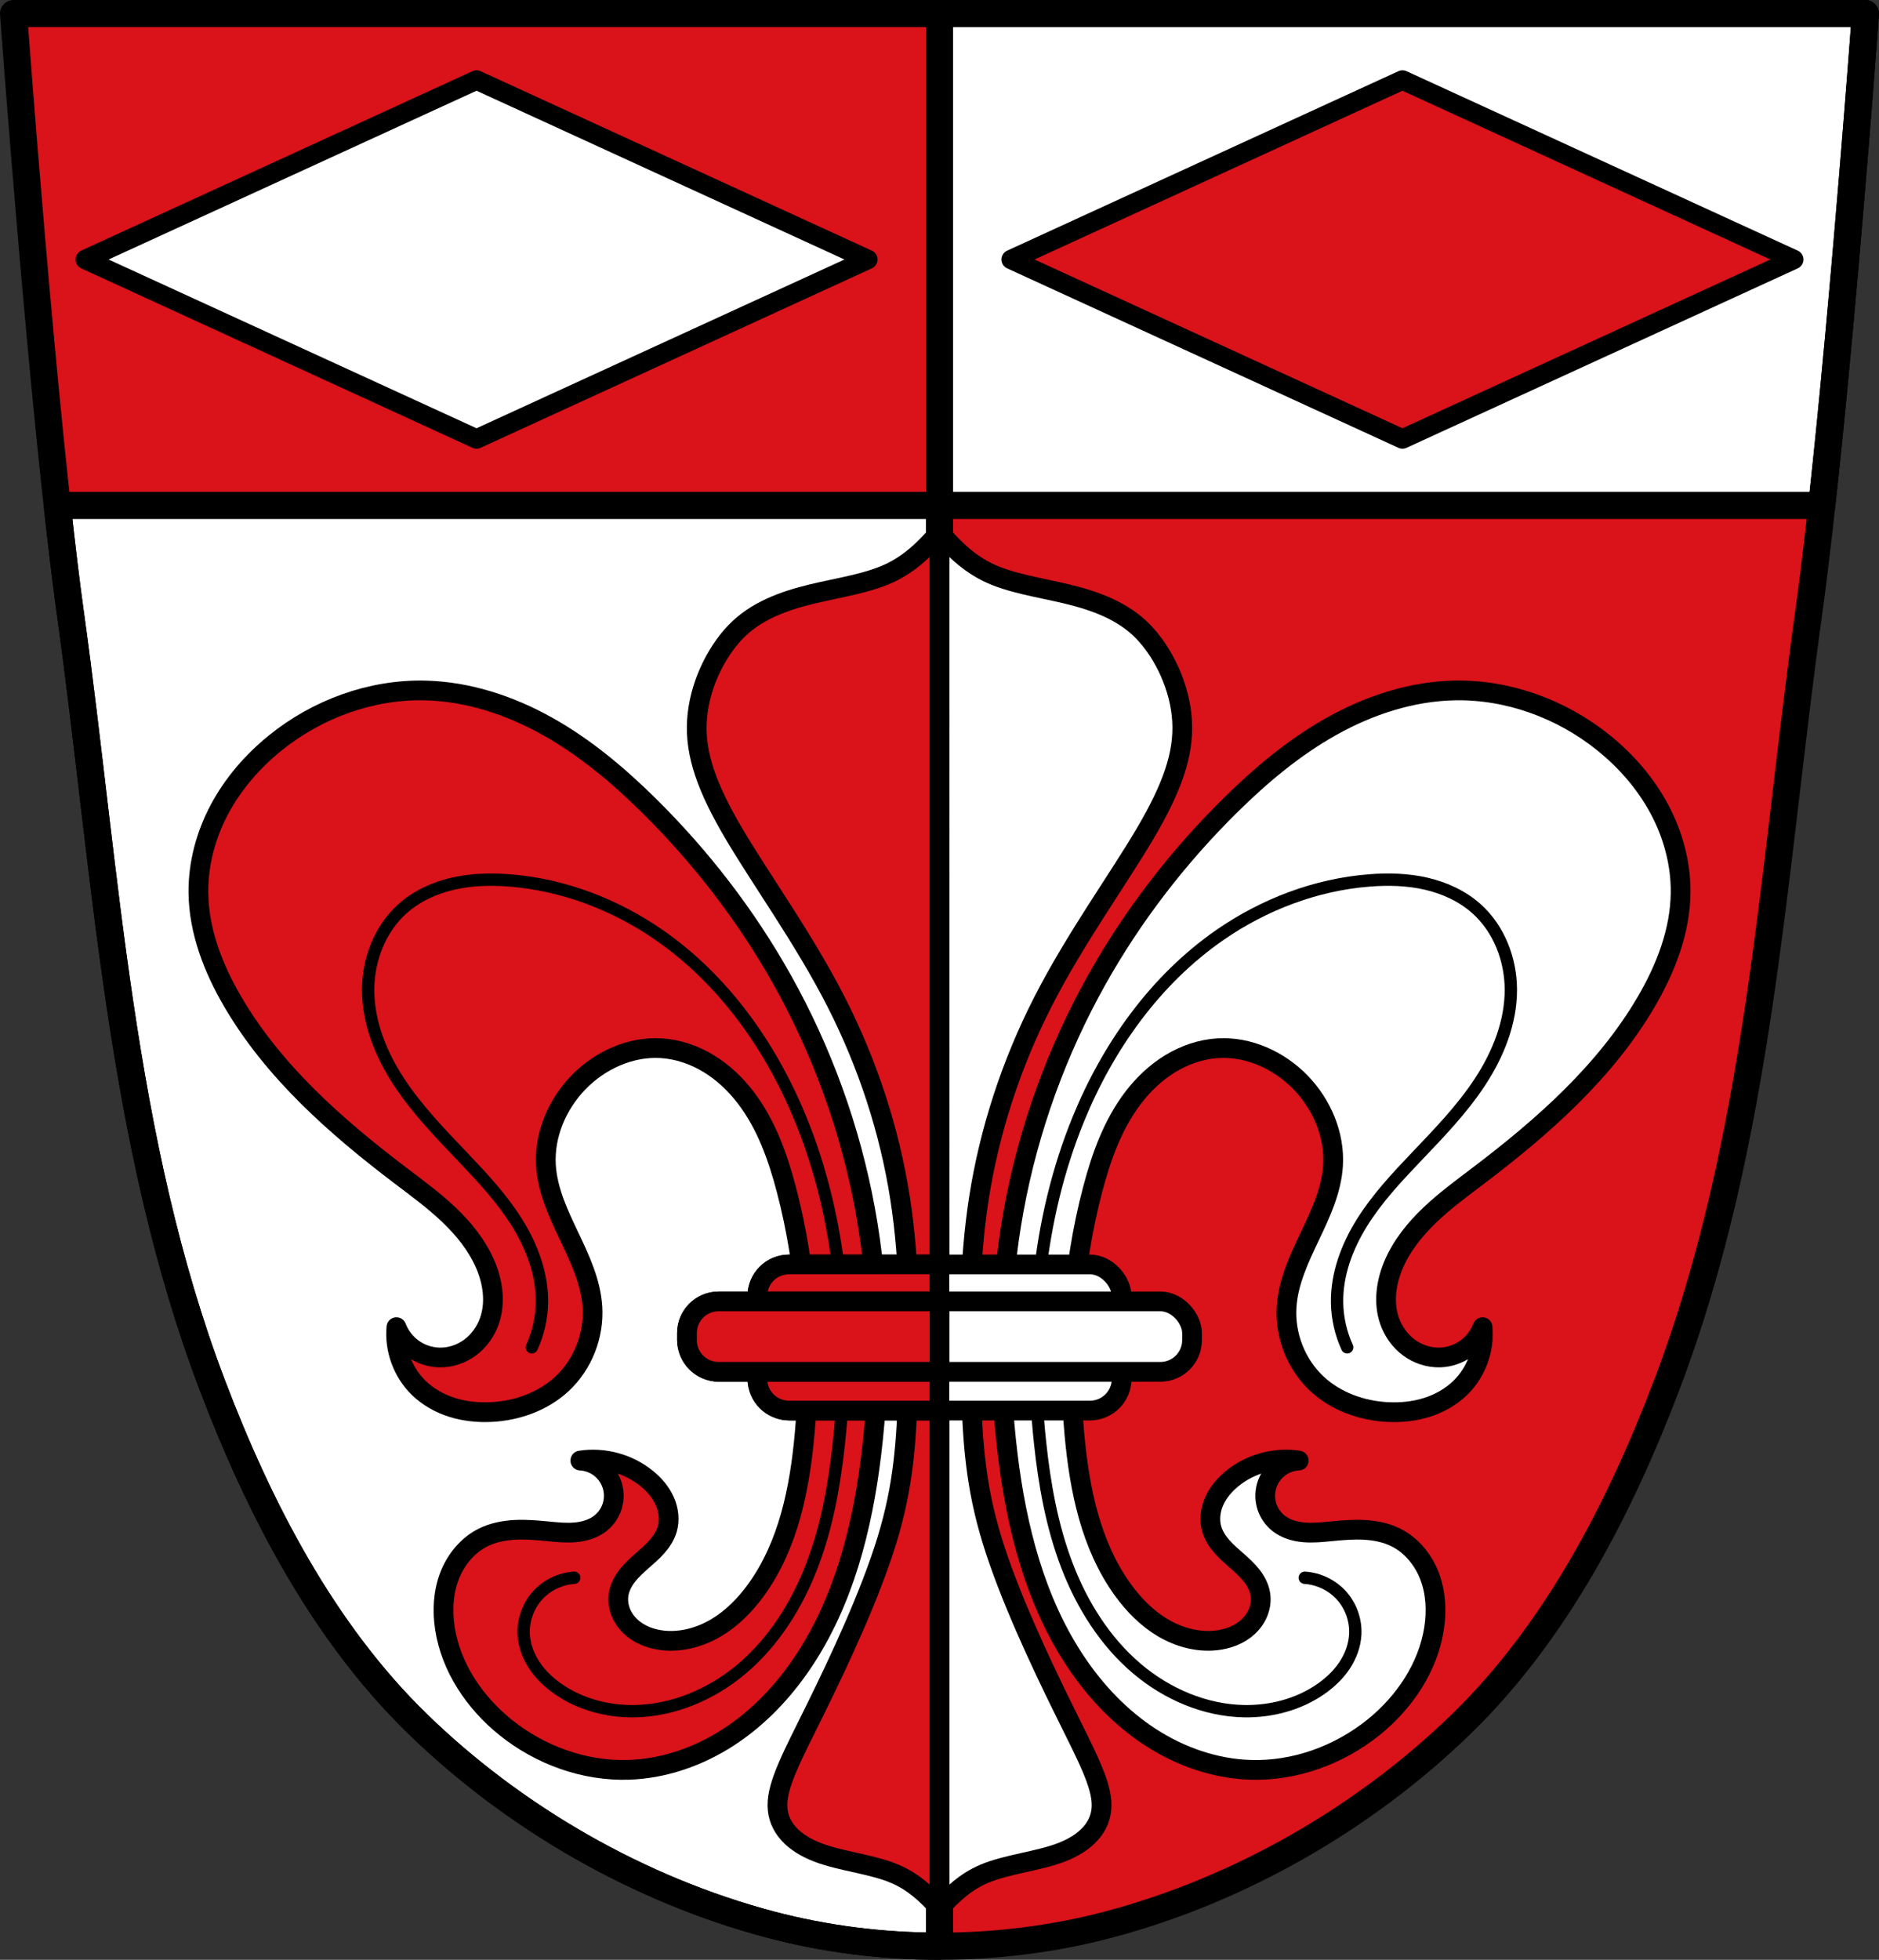
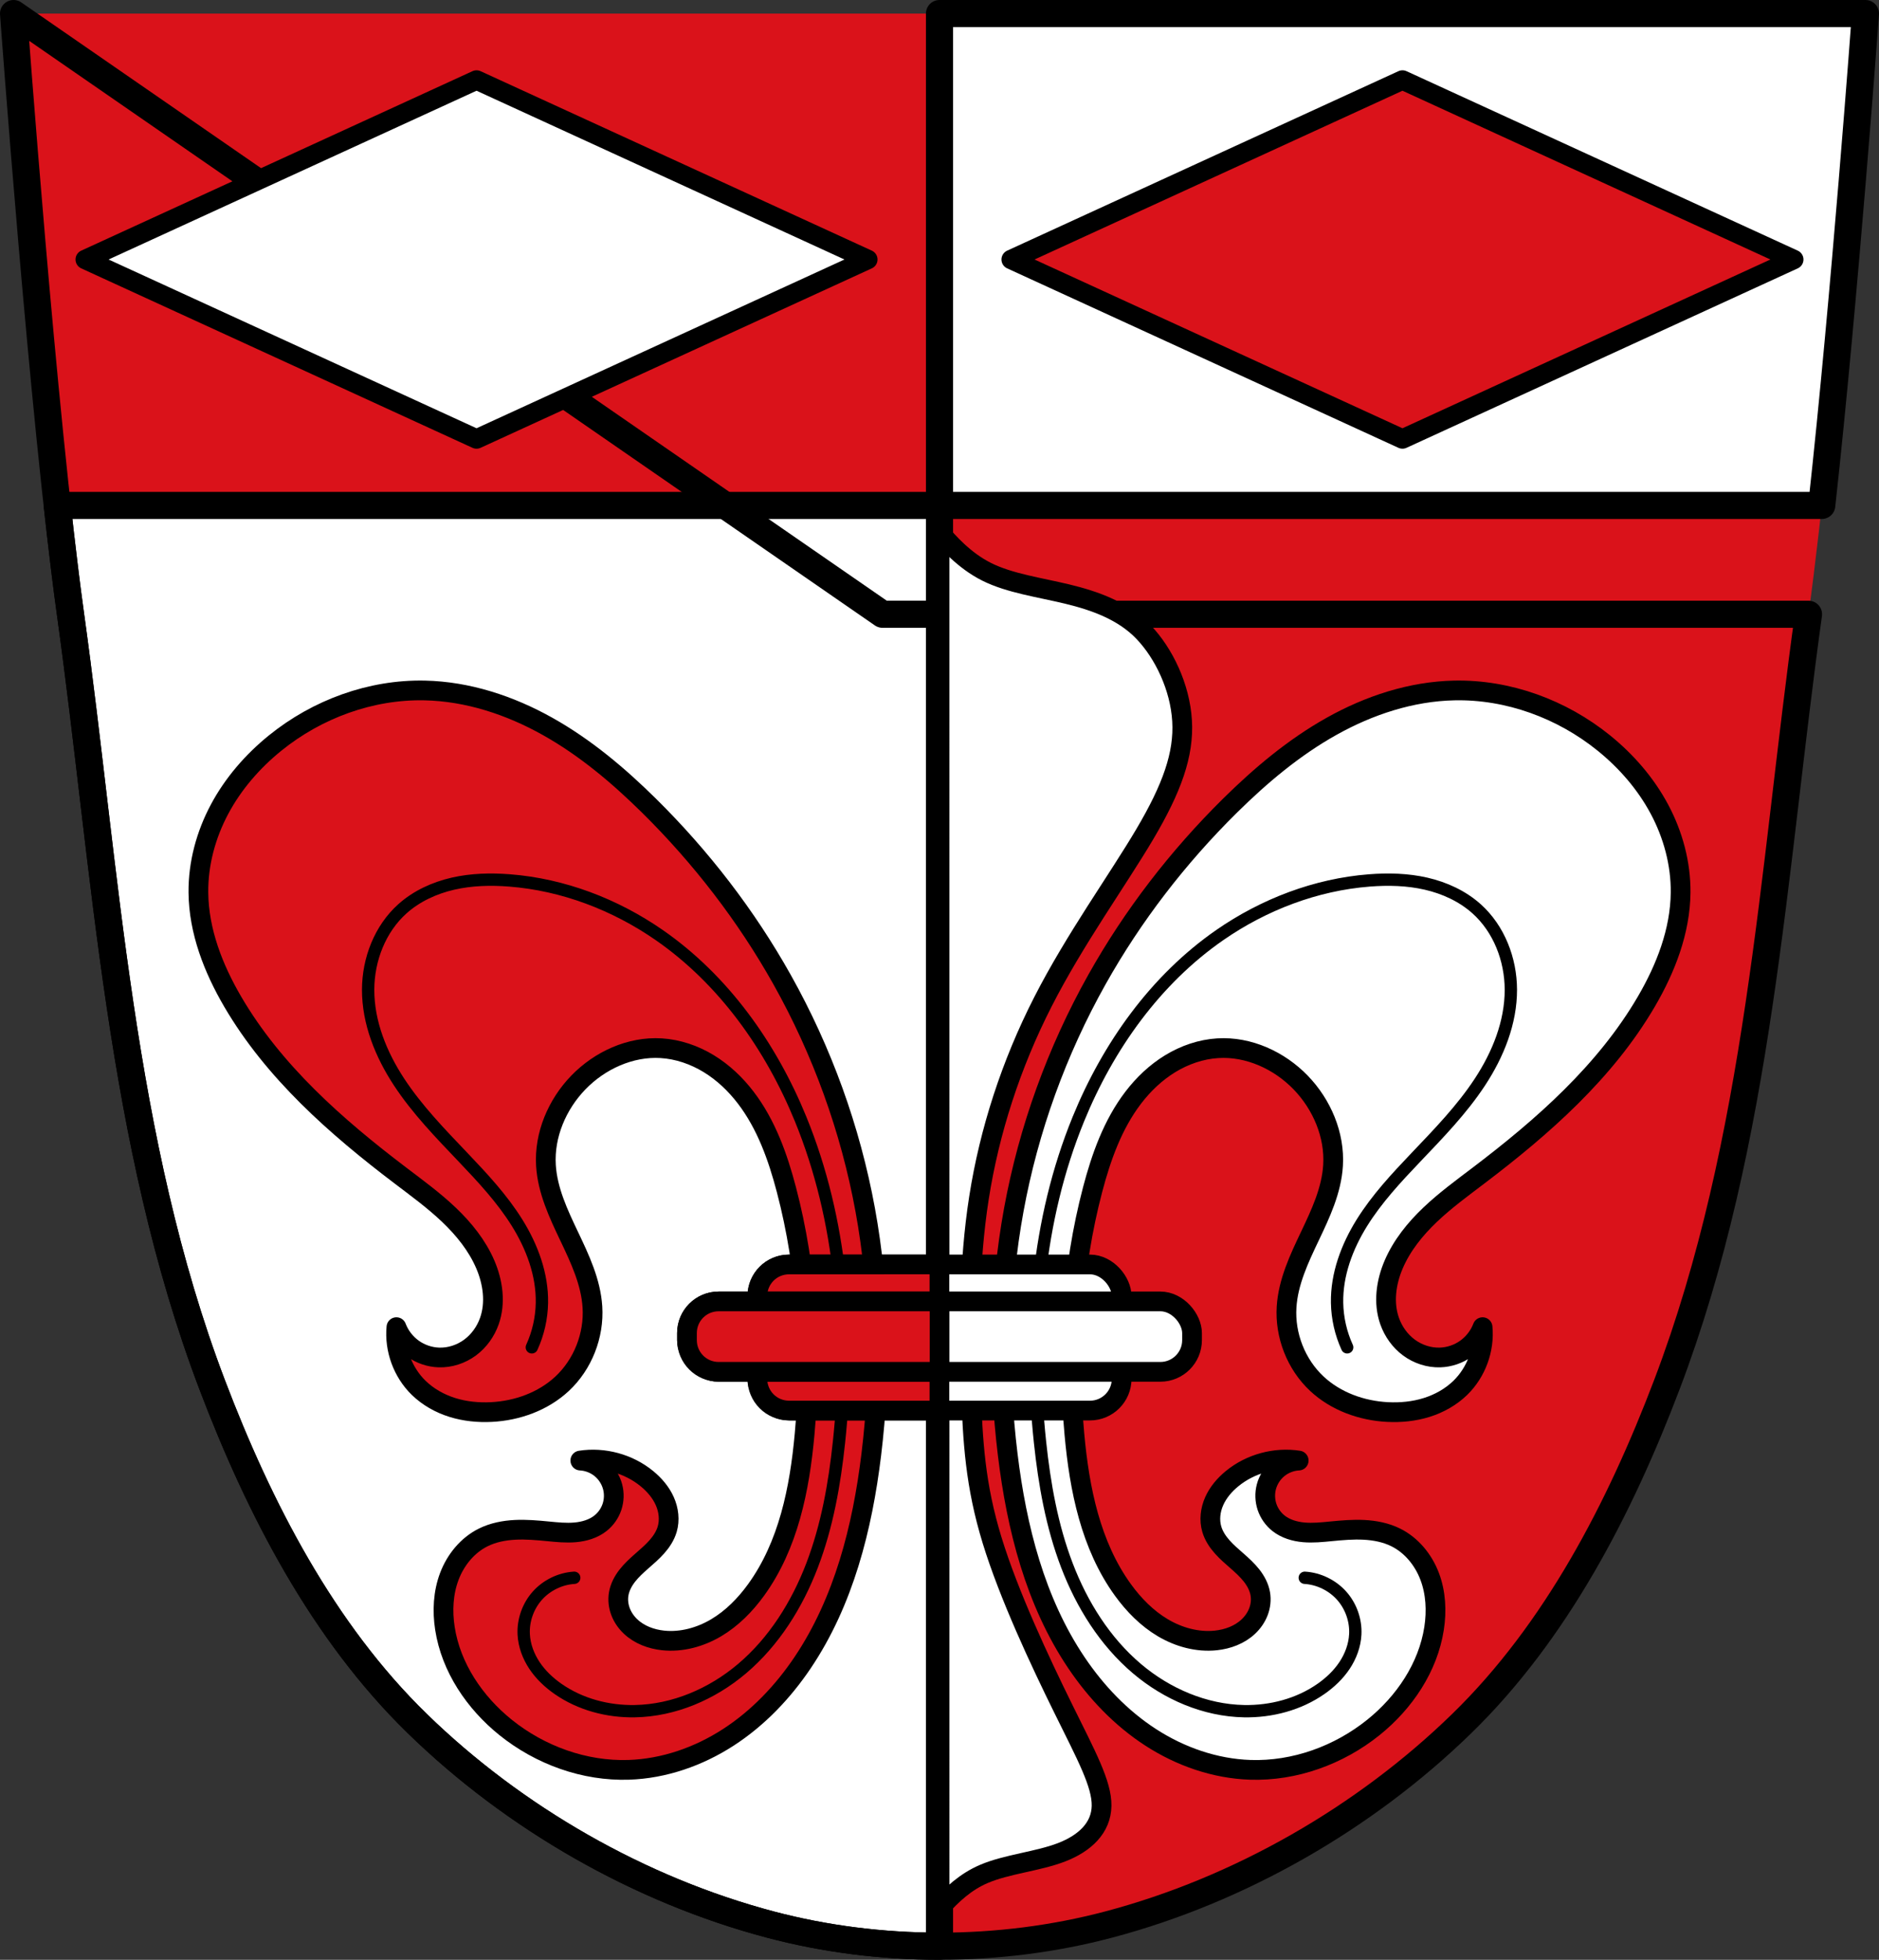
<svg xmlns="http://www.w3.org/2000/svg" xmlns:ns1="http://www.inkscape.org/namespaces/inkscape" xmlns:ns2="http://sodipodi.sourceforge.net/DTD/sodipodi-0.dtd" width="201.657mm" height="210.265mm" viewBox="0 0 201.657 210.265" version="1.1" id="svg5252" ns1:version="0.92.5 (2060ec1f9f, 2020-04-08)" ns2:docname="DEU Leitershofen (Stadtbergen) COA.svg">
  <rect x="0" y="0" width="201.657" height="210.265" fill="#333333" stroke="none" />
  <defs id="defs5246">
    <ns1:path-effect effect="spiro" id="path-effect2918-1" is_visible="true" />
    <ns1:path-effect effect="spiro" id="path-effect2914-0" is_visible="true" />
    <ns1:path-effect effect="spiro" id="path-effect2918" is_visible="true" />
    <ns1:path-effect effect="spiro" id="path-effect2914" is_visible="true" />
  </defs>
  <ns2:namedview id="base" pagecolor="#ffffff" bordercolor="#666666" borderopacity="1.0" ns1:pageopacity="0.0" ns1:pageshadow="2" ns1:zoom="0.35" ns1:cx="459.65537" ns1:cy="397.35203" ns1:document-units="mm" ns1:current-layer="layer1" showgrid="false" fit-margin-top="0" fit-margin-left="0" fit-margin-right="0" fit-margin-bottom="0" ns1:window-width="1920" ns1:window-height="1046" ns1:window-x="-11" ns1:window-y="-11" ns1:window-maximized="1" />
  <g ns1:label="Ebene 1" ns1:groupmode="layer" id="layer1" transform="translate(184.361,-43.701)">
    <g id="g5857">
      <path ns2:nodetypes="csaaaaaasccc" ns1:connector-curvature="0" id="path10563-0-6-2-9-3-0-7" d="m -182.906,45.157 c 0,0 3.139,43.08 6.112,64.45 3.861,27.759 5.249,56.477 15.204,82.667 5.037,13.249 11.872,26.486 22.032,36.37 10.414,10.131 23.842,17.833 37.888,21.548 11.69,3.092 24.586,3.092 36.276,0 14.046,-3.715 27.474,-11.417 37.888,-21.548 10.16,-9.884 16.995,-23.121 22.032,-36.37 9.956,-26.189 11.343,-54.908 15.204,-82.667 2.972,-21.369 6.112,-64.45 6.112,-64.45 h -99.373 z" style="fill:#da121a;fill-opacity:1;fill-rule:evenodd;stroke:none;stroke-width:2.91;stroke-linecap:round;stroke-linejoin:round;stroke-miterlimit:4;stroke-dasharray:none;stroke-opacity:1" />
      <path id="rect2778" d="m -178.217,97.929 c 0.47,4.259 0.948,8.261 1.423,11.676 3.861,27.759 5.249,56.477 15.204,82.667 5.037,13.249 11.872,26.486 22.032,36.37 10.414,10.131 23.842,17.833 37.888,21.548 5.845,1.546 11.991,2.319 18.138,2.319 V 97.929 Z" style="fill:#ffffff;fill-opacity:1;stroke:#000000;stroke-width:2.91;stroke-linecap:round;stroke-linejoin:round;stroke-miterlimit:4;stroke-dasharray:none;stroke-opacity:1;paint-order:fill markers stroke" ns1:connector-curvature="0" />
      <path id="rect2799" d="m -83.533,45.156 v 52.774 h 94.685 c 2.471,-22.394 4.689,-52.774 4.689,-52.774 z" style="fill:#ffffff;fill-opacity:1;stroke:#000000;stroke-width:2.91;stroke-linecap:round;stroke-linejoin:round;stroke-miterlimit:4;stroke-dasharray:none;stroke-opacity:1;paint-order:fill markers stroke" ns1:connector-curvature="0" />
-       <path ns2:nodetypes="csaaaaaasccc" ns1:connector-curvature="0" id="path10563-0-6-2-9-3-0" d="m -182.906,45.156 c 0,0 3.139,43.08 6.112,64.449 3.861,27.759 5.249,56.477 15.204,82.667 5.037,13.249 11.872,26.486 22.032,36.37 10.414,10.131 23.842,17.833 37.888,21.548 11.69,3.092 24.586,3.092 36.276,0 14.046,-3.715 27.474,-11.417 37.888,-21.548 10.16,-9.884 16.995,-23.121 22.032,-36.37 9.956,-26.189 11.343,-54.908 15.204,-82.667 C 12.701,88.236 15.84,45.156 15.84,45.156 h -99.373 z" style="fill:none;fill-rule:evenodd;stroke:#000000;stroke-width:2.91;stroke-linecap:round;stroke-linejoin:round;stroke-miterlimit:4;stroke-dasharray:none;stroke-opacity:1" />
+       <path ns2:nodetypes="csaaaaaasccc" ns1:connector-curvature="0" id="path10563-0-6-2-9-3-0" d="m -182.906,45.156 c 0,0 3.139,43.08 6.112,64.449 3.861,27.759 5.249,56.477 15.204,82.667 5.037,13.249 11.872,26.486 22.032,36.37 10.414,10.131 23.842,17.833 37.888,21.548 11.69,3.092 24.586,3.092 36.276,0 14.046,-3.715 27.474,-11.417 37.888,-21.548 10.16,-9.884 16.995,-23.121 22.032,-36.37 9.956,-26.189 11.343,-54.908 15.204,-82.667 h -99.373 z" style="fill:none;fill-rule:evenodd;stroke:#000000;stroke-width:2.91;stroke-linecap:round;stroke-linejoin:round;stroke-miterlimit:4;stroke-dasharray:none;stroke-opacity:1" />
      <path ns1:connector-curvature="0" id="path2817-4" d="M -33.846,90.798 8.146,71.543 -33.846,52.287 -75.838,71.543 Z" style="fill:#da121a;fill-opacity:1;stroke:#000000;stroke-width:2.088;stroke-linecap:round;stroke-linejoin:round;stroke-miterlimit:4;stroke-dasharray:none;stroke-opacity:1" />
      <path ns1:connector-curvature="0" id="path2817-4-8" d="M -133.219,90.798 -91.228,71.543 -133.219,52.287 -175.211,71.543 Z" style="fill:#ffffff;stroke:#000000;stroke-width:2.088;stroke-linecap:round;stroke-linejoin:round;stroke-miterlimit:4;stroke-dasharray:none;stroke-opacity:1" />
      <path transform="translate(40.448,-25.893)" style="fill:#da121a;fill-opacity:1;stroke:#000000;stroke-width:2.117;stroke-linecap:round;stroke-linejoin:round;stroke-miterlimit:4;stroke-dasharray:none;stroke-opacity:1" d="m -162.529,226.294 c 2.517,-0.394 5.188,0.334 7.156,1.952 0.797,0.655 1.488,1.459 1.908,2.402 0.42,0.942 0.554,2.031 0.26,3.02 -0.209,0.705 -0.624,1.336 -1.112,1.887 -0.488,0.551 -1.05,1.03 -1.603,1.516 -0.553,0.486 -1.101,0.983 -1.555,1.562 -0.454,0.579 -0.812,1.249 -0.935,1.975 -0.108,0.636 -0.03,1.3 0.199,1.903 0.229,0.603 0.607,1.146 1.075,1.59 0.937,0.888 2.213,1.36 3.496,1.495 1.972,0.207 3.982,-0.348 5.688,-1.359 1.706,-1.011 3.124,-2.457 4.288,-4.063 3.463,-4.78 4.67,-10.82 5.205,-16.698 0.799,-8.779 0.286,-17.714 -1.952,-26.24 -0.919,-3.501 -2.16,-6.991 -4.356,-9.868 -1.098,-1.439 -2.431,-2.709 -3.976,-3.652 -1.545,-0.942 -3.307,-1.55 -5.113,-1.66 -3.304,-0.201 -6.59,1.307 -8.891,3.687 -2.276,2.354 -3.669,5.623 -3.47,8.891 0.163,2.676 1.335,5.172 2.488,7.592 1.154,2.42 2.329,4.914 2.499,7.589 0.194,3.045 -1.021,6.16 -3.253,8.241 -2.034,1.897 -4.812,2.896 -7.59,3.036 -1.409,0.071 -2.836,-0.069 -4.183,-0.489 -1.347,-0.421 -2.613,-1.128 -3.624,-2.113 -1.711,-1.667 -2.613,-4.128 -2.385,-6.506 0.352,0.924 0.982,1.739 1.786,2.314 0.804,0.575 1.78,0.906 2.768,0.939 1.191,0.04 2.385,-0.353 3.344,-1.06 0.959,-0.707 1.681,-1.72 2.078,-2.843 0.692,-1.959 0.385,-4.163 -0.434,-6.072 -0.877,-2.045 -2.307,-3.814 -3.92,-5.347 -1.613,-1.533 -3.415,-2.85 -5.188,-4.195 -6.93,-5.256 -13.609,-11.143 -18,-18.65 -2.09,-3.573 -3.647,-7.571 -3.687,-11.711 -0.03,-3.111 0.809,-6.207 2.275,-8.951 1.466,-2.744 3.547,-5.14 5.966,-7.096 4.5,-3.64 10.261,-5.76 16.048,-5.638 4.621,0.097 9.145,1.591 13.178,3.85 4.033,2.258 7.605,5.263 10.894,8.511 5.589,5.519 10.434,11.799 14.277,18.65 4.306,7.677 7.344,16.065 8.928,24.723 1.58,8.64 1.711,17.522 0.651,26.24 -0.956,7.857 -2.952,15.772 -7.373,22.337 -2.118,3.145 -4.786,5.948 -7.969,8.008 -3.183,2.061 -6.892,3.36 -10.682,3.486 -4.761,0.158 -9.517,-1.568 -13.229,-4.554 -3.311,-2.664 -5.859,-6.426 -6.506,-10.626 -0.288,-1.868 -0.192,-3.82 0.479,-5.587 0.671,-1.767 1.948,-3.335 3.642,-4.172 1.056,-0.522 2.237,-0.75 3.414,-0.81 1.176,-0.059 2.354,0.045 3.526,0.159 0.972,0.095 1.95,0.196 2.922,0.111 0.972,-0.086 1.951,-0.372 2.716,-0.978 0.569,-0.451 1.002,-1.07 1.231,-1.758 0.229,-0.688 0.254,-1.443 0.07,-2.145 -0.202,-0.771 -0.655,-1.475 -1.273,-1.978 -0.619,-0.503 -1.4,-0.802 -2.196,-0.842 z" id="path2912" ns1:connector-curvature="0" ns1:path-effect="#path-effect2914" ns1:original-d="m -162.52942,226.29392 c 0,0 5.31111,0.30605 7.15649,1.95178 1.45265,1.29549 2.42384,3.49197 2.16863,5.42157 -0.37913,2.86655 -5.37764,4.05329 -5.20472,6.93962 0.13759,2.29663 2.49779,4.6329 4.77099,4.98786 3.73928,0.58388 7.57381,-2.49686 9.97571,-5.42158 3.7002,-4.50561 4.54178,-10.90602 5.20471,-16.69847 0.9973,-8.71409 1.46022,-18.16032 -1.95176,-26.24044 -2.62953,-6.22716 -6.85849,-13.66286 -13.44552,-15.18042 -3.12657,-0.72032 -6.6466,1.39426 -8.89139,3.68668 -2.22591,2.27313 -3.38295,5.71109 -3.46981,8.89139 -0.14541,5.3243 5.14363,9.85641 4.98785,15.18042 -0.0864,2.95193 -1.16947,6.14783 -3.25294,8.2408 -1.92246,1.93122 -4.86642,2.95604 -7.59021,3.03608 -2.74194,0.0806 -5.83881,-0.69169 -7.80708,-2.60236 -1.65735,-1.60886 -2.38549,-6.50589 -2.38549,-6.50589 0,0 2.6886,3.25646 4.55412,3.25294 2.22688,-0.004 4.47763,-1.88661 5.42158,-3.90353 0.86016,-1.83789 0.38764,-4.21662 -0.43372,-6.07217 -1.77981,-4.02078 -6.06344,-6.36968 -9.10826,-9.54198 -5.98276,-6.23322 -13.5849,-11.22349 -17.99964,-18.65023 -2.09112,-3.51781 -4.0329,-7.63288 -3.68667,-11.71061 0.50875,-5.9918 3.70859,-12.09571 8.2408,-16.04787 4.27332,-3.7264 10.39121,-6.02518 16.04787,-5.63845 8.99904,0.61524 17.14927,6.5785 24.07181,12.3612 6.00845,5.01913 10.52348,11.77912 14.27653,18.64991 4.20021,7.68941 7.31039,16.11152 8.92783,24.72272 1.61518,8.59913 1.93234,17.58534 0.65059,26.24045 -1.14863,7.75621 -2.51254,16.18461 -7.37335,22.3369 -4.5271,5.7299 -11.39218,10.68937 -18.65023,11.49374 -4.63516,0.5137 -9.59213,-1.63447 -13.22865,-4.55412 -3.2386,-2.60017 -6.19499,-6.4847 -6.5059,-10.62629 -0.26433,-3.52111 1.2722,-7.67178 4.1204,-9.75885 1.87407,-1.37325 4.63384,-0.36538 6.93962,-0.65058 1.88721,-0.23343 4.18507,0.35882 5.63845,-0.86746 1.04828,-0.88447 1.68464,-2.58667 1.30117,-3.90353 -0.41666,-1.43082 -3.46981,-2.81923 -3.46981,-2.81923 z" ns2:nodetypes="caaaaaaaaaaaaaacaaaaaaaaaaaaaaaaaaaac" />
      <path transform="translate(40.448,-25.893)" style="fill:none;stroke:#000000;stroke-width:1.323;stroke-linecap:round;stroke-linejoin:round;stroke-miterlimit:4;stroke-dasharray:none;stroke-opacity:1" d="m -167.734,214.15 c 0.683,-1.494 1.055,-3.129 1.084,-4.771 0.055,-3.04 -1.055,-6.011 -2.662,-8.592 -1.607,-2.581 -3.698,-4.821 -5.795,-7.022 -2.441,-2.562 -4.926,-5.117 -6.87,-8.075 -1.943,-2.958 -3.333,-6.385 -3.323,-9.924 0.009,-3.236 1.274,-6.518 3.687,-8.675 1.519,-1.357 3.431,-2.232 5.416,-2.688 1.985,-0.456 4.047,-0.506 6.078,-0.348 5.743,0.448 11.312,2.575 16.048,5.855 6.918,4.792 11.994,11.945 15.18,19.735 4.455,10.891 5.364,22.997 4.12,34.698 -0.477,4.49 -1.271,8.979 -2.883,13.198 -1.612,4.218 -4.08,8.174 -7.527,11.091 -3.208,2.715 -7.292,4.479 -11.494,4.554 -2.907,0.052 -5.856,-0.723 -8.241,-2.385 -0.98,-0.683 -1.865,-1.517 -2.528,-2.51 -0.663,-0.993 -1.098,-2.152 -1.159,-3.345 -0.077,-1.503 0.46,-3.028 1.463,-4.151 1.002,-1.122 2.457,-1.829 3.959,-1.922" id="path2916" ns1:connector-curvature="0" ns1:path-effect="#path-effect2918" ns1:original-d="m -167.73413,214.14959 c 0.3617,-1.51831 1.30619,-3.15527 1.08431,-4.77099 -0.80531,-5.86418 -5.58958,-10.4362 -8.45766,-15.61415 -3.34091,-6.03159 -9.80192,-11.11566 -10.19257,-17.99964 -0.178,-3.13677 1.31141,-6.61804 3.68668,-8.67452 2.99584,-2.59376 7.53524,-3.21752 11.49374,-3.03609 5.68827,0.26071 11.45511,2.48919 16.04788,5.85531 6.69388,4.90606 12.0486,12.04889 15.18042,19.73454 4.39525,10.78617 5.7843,23.17027 4.1204,34.69811 -1.25835,8.71808 -4.09544,18.14685 -10.40943,24.28867 -2.95401,2.87346 -7.37741,4.35747 -11.49375,4.55413 -2.85645,0.13647 -5.95616,-0.66551 -8.2408,-2.3855 -1.84261,-1.38721 -3.87896,-3.55691 -3.68667,-5.8553 0.22622,-2.70399 3.61465,-4.04838 5.42158,-6.07217" ns2:nodetypes="caaaaaaaaaaaac" />
      <path transform="matrix(-1,0,0,1,-207.513,-25.893)" ns2:nodetypes="caaaaaaaaaaaaaacaaaaaaaaaaaaaaaaaaaac" ns1:original-d="m -162.52942,226.29392 c 0,0 5.31111,0.30605 7.15649,1.95178 1.45265,1.29549 2.42384,3.49197 2.16863,5.42157 -0.37913,2.86655 -5.37764,4.05329 -5.20472,6.93962 0.13759,2.29663 2.49779,4.6329 4.77099,4.98786 3.73928,0.58388 7.57381,-2.49686 9.97571,-5.42158 3.7002,-4.50561 4.54178,-10.90602 5.20471,-16.69847 0.9973,-8.71409 1.46022,-18.16032 -1.95176,-26.24044 -2.62953,-6.22716 -6.85849,-13.66286 -13.44552,-15.18042 -3.12657,-0.72032 -6.6466,1.39426 -8.89139,3.68668 -2.22591,2.27313 -3.38295,5.71109 -3.46981,8.89139 -0.14541,5.3243 5.14363,9.85641 4.98785,15.18042 -0.0864,2.95193 -1.16947,6.14783 -3.25294,8.2408 -1.92246,1.93122 -4.86642,2.95604 -7.59021,3.03608 -2.74194,0.0806 -5.83881,-0.69169 -7.80708,-2.60236 -1.65735,-1.60886 -2.38549,-6.50589 -2.38549,-6.50589 0,0 2.6886,3.25646 4.55412,3.25294 2.22688,-0.004 4.47763,-1.88661 5.42158,-3.90353 0.86016,-1.83789 0.38764,-4.21662 -0.43372,-6.07217 -1.77981,-4.02078 -6.06344,-6.36968 -9.10826,-9.54198 -5.98276,-6.23322 -13.5849,-11.22349 -17.99964,-18.65023 -2.09112,-3.51781 -4.0329,-7.63288 -3.68667,-11.71061 0.50875,-5.9918 3.70859,-12.09571 8.2408,-16.04787 4.27332,-3.7264 10.39121,-6.02518 16.04787,-5.63845 8.99904,0.61524 17.14927,6.5785 24.07181,12.3612 6.00845,5.01913 10.52348,11.77912 14.27653,18.64991 4.20021,7.68941 7.31039,16.11152 8.92783,24.72272 1.61518,8.59913 1.93234,17.58534 0.65059,26.24045 -1.14863,7.75621 -2.51254,16.18461 -7.37335,22.3369 -4.5271,5.7299 -11.39218,10.68937 -18.65023,11.49374 -4.63516,0.5137 -9.59213,-1.63447 -13.22865,-4.55412 -3.2386,-2.60017 -6.19499,-6.4847 -6.5059,-10.62629 -0.26433,-3.52111 1.2722,-7.67178 4.1204,-9.75885 1.87407,-1.37325 4.63384,-0.36538 6.93962,-0.65058 1.88721,-0.23343 4.18507,0.35882 5.63845,-0.86746 1.04828,-0.88447 1.68464,-2.58667 1.30117,-3.90353 -0.41666,-1.43082 -3.46981,-2.81923 -3.46981,-2.81923 z" ns1:path-effect="#path-effect2914-0" ns1:connector-curvature="0" id="path2912-0" d="m -162.529,226.294 c 2.517,-0.394 5.188,0.334 7.156,1.952 0.797,0.655 1.488,1.459 1.908,2.402 0.42,0.942 0.554,2.031 0.26,3.02 -0.209,0.705 -0.624,1.336 -1.112,1.887 -0.488,0.551 -1.05,1.03 -1.603,1.516 -0.553,0.486 -1.101,0.983 -1.555,1.562 -0.454,0.579 -0.812,1.249 -0.935,1.975 -0.108,0.636 -0.03,1.3 0.199,1.903 0.229,0.603 0.607,1.146 1.075,1.59 0.937,0.888 2.213,1.36 3.496,1.495 1.972,0.207 3.982,-0.348 5.688,-1.359 1.706,-1.011 3.124,-2.457 4.288,-4.063 3.463,-4.78 4.67,-10.82 5.205,-16.698 0.799,-8.779 0.286,-17.714 -1.952,-26.24 -0.919,-3.501 -2.16,-6.991 -4.356,-9.868 -1.098,-1.439 -2.431,-2.709 -3.976,-3.652 -1.545,-0.942 -3.307,-1.55 -5.113,-1.66 -3.304,-0.201 -6.59,1.307 -8.891,3.687 -2.276,2.354 -3.669,5.623 -3.47,8.891 0.163,2.676 1.335,5.172 2.488,7.592 1.154,2.42 2.329,4.914 2.499,7.589 0.194,3.045 -1.021,6.16 -3.253,8.241 -2.034,1.897 -4.812,2.896 -7.59,3.036 -1.409,0.071 -2.836,-0.069 -4.183,-0.489 -1.347,-0.421 -2.613,-1.128 -3.624,-2.113 -1.711,-1.667 -2.613,-4.128 -2.385,-6.506 0.352,0.924 0.982,1.739 1.786,2.314 0.804,0.575 1.78,0.906 2.768,0.939 1.191,0.04 2.385,-0.353 3.344,-1.06 0.959,-0.707 1.681,-1.72 2.078,-2.843 0.692,-1.959 0.385,-4.163 -0.434,-6.072 -0.877,-2.045 -2.307,-3.814 -3.92,-5.347 -1.613,-1.533 -3.415,-2.85 -5.188,-4.195 -6.93,-5.256 -13.609,-11.143 -18,-18.65 -2.09,-3.573 -3.647,-7.571 -3.687,-11.711 -0.03,-3.111 0.809,-6.207 2.275,-8.951 1.466,-2.744 3.547,-5.14 5.966,-7.096 4.5,-3.64 10.261,-5.76 16.048,-5.638 4.621,0.097 9.145,1.591 13.178,3.85 4.033,2.258 7.605,5.263 10.894,8.511 5.589,5.519 10.434,11.799 14.277,18.65 4.306,7.677 7.344,16.065 8.928,24.723 1.58,8.64 1.711,17.522 0.651,26.24 -0.956,7.857 -2.952,15.772 -7.373,22.337 -2.118,3.145 -4.786,5.948 -7.969,8.008 -3.183,2.061 -6.892,3.36 -10.682,3.486 -4.761,0.158 -9.517,-1.568 -13.229,-4.554 -3.311,-2.664 -5.859,-6.426 -6.506,-10.626 -0.288,-1.868 -0.192,-3.82 0.479,-5.587 0.671,-1.767 1.948,-3.335 3.642,-4.172 1.056,-0.522 2.237,-0.75 3.414,-0.81 1.176,-0.059 2.354,0.045 3.526,0.159 0.972,0.095 1.95,0.196 2.922,0.111 0.972,-0.086 1.951,-0.372 2.716,-0.978 0.569,-0.451 1.002,-1.07 1.231,-1.758 0.229,-0.688 0.254,-1.443 0.07,-2.145 -0.202,-0.771 -0.655,-1.475 -1.273,-1.978 -0.619,-0.503 -1.4,-0.802 -2.196,-0.842 z" style="fill:#ffffff;stroke:#000000;stroke-width:2.117;stroke-linecap:round;stroke-linejoin:round;stroke-miterlimit:4;stroke-dasharray:none;stroke-opacity:1" />
      <path transform="matrix(-1,0,0,1,-207.513,-25.893)" ns2:nodetypes="caaaaaaaaaaaac" ns1:original-d="m -167.73413,214.14959 c 0.3617,-1.51831 1.30619,-3.15527 1.08431,-4.77099 -0.80531,-5.86418 -5.58958,-10.4362 -8.45766,-15.61415 -3.34091,-6.03159 -9.80192,-11.11566 -10.19257,-17.99964 -0.178,-3.13677 1.31141,-6.61804 3.68668,-8.67452 2.99584,-2.59376 7.53524,-3.21752 11.49374,-3.03609 5.68827,0.26071 11.45511,2.48919 16.04788,5.85531 6.69388,4.90606 12.0486,12.04889 15.18042,19.73454 4.39525,10.78617 5.7843,23.17027 4.1204,34.69811 -1.25835,8.71808 -4.09544,18.14685 -10.40943,24.28867 -2.95401,2.87346 -7.37741,4.35747 -11.49375,4.55413 -2.85645,0.13647 -5.95616,-0.66551 -8.2408,-2.3855 -1.84261,-1.38721 -3.87896,-3.55691 -3.68667,-5.8553 0.22622,-2.70399 3.61465,-4.04838 5.42158,-6.07217" ns1:path-effect="#path-effect2918-1" ns1:connector-curvature="0" id="path2916-5" d="m -167.734,214.15 c 0.683,-1.494 1.055,-3.129 1.084,-4.771 0.055,-3.04 -1.055,-6.011 -2.662,-8.592 -1.607,-2.581 -3.698,-4.821 -5.795,-7.022 -2.441,-2.562 -4.926,-5.117 -6.87,-8.075 -1.943,-2.958 -3.333,-6.385 -3.323,-9.924 0.009,-3.236 1.274,-6.518 3.687,-8.675 1.519,-1.357 3.431,-2.232 5.416,-2.688 1.985,-0.456 4.047,-0.506 6.078,-0.348 5.743,0.448 11.312,2.575 16.048,5.855 6.918,4.792 11.994,11.945 15.18,19.735 4.455,10.891 5.364,22.997 4.12,34.698 -0.477,4.49 -1.271,8.979 -2.883,13.198 -1.612,4.218 -4.08,8.174 -7.527,11.091 -3.208,2.715 -7.292,4.479 -11.494,4.554 -2.907,0.052 -5.856,-0.723 -8.241,-2.385 -0.98,-0.683 -1.865,-1.517 -2.528,-2.51 -0.663,-0.993 -1.098,-2.152 -1.159,-3.345 -0.077,-1.503 0.46,-3.028 1.463,-4.151 1.002,-1.122 2.457,-1.829 3.959,-1.922" style="fill:none;stroke:#000000;stroke-width:1.323;stroke-linecap:round;stroke-linejoin:round;stroke-miterlimit:4;stroke-dasharray:none;stroke-opacity:1" />
-       <path id="path2861-27" d="m -83.53,100.783 c -0.003,-5.3e-4 -0.007,7.9e-4 -0.01,0.005 h 0.015 c -0.002,-0.002 -0.003,-0.004 -0.005,-0.005 z m -0.01,0.005 c -0.867,1.012 -2.602,3.036 -5.06,4.265 -2.458,1.229 -5.639,1.663 -8.639,2.385 -3,0.723 -6.03,1.811 -8.202,4.086 -2.172,2.275 -3.907,5.889 -4.124,9.504 -0.217,3.614 1.084,7.229 3.989,12.15 2.905,4.921 7.504,11.272 10.938,17.994 3.434,6.723 5.747,13.879 6.868,21.036 1.12,7.156 1.048,14.313 0.867,20.241 -0.181,5.928 -0.47,10.626 -2.277,16.517 -1.807,5.891 -5.132,12.976 -7.626,18.036 -2.494,5.06 -4.156,8.096 -4.12,10.445 0.036,2.35 1.771,4.012 4.301,4.988 2.53,0.976 5.856,1.265 8.313,2.313 2.015,0.859 3.444,2.23 4.771,3.691 z" style="fill:#da121a;fill-opacity:1;stroke:#000000;stroke-width:2.117;stroke-linecap:round;stroke-linejoin:round;stroke-miterlimit:4;stroke-dasharray:none;stroke-opacity:1" ns1:connector-curvature="0" />
      <path id="path2861-2-0" d="m -83.535,100.783 c 0.003,-5.3e-4 0.007,7.9e-4 0.01,0.005 h -0.015 c 0.002,-0.002 0.003,-0.004 0.005,-0.005 z m 0.01,0.005 c 0.867,1.012 2.602,3.036 5.06,4.265 2.458,1.229 5.639,1.663 8.639,2.385 3,0.723 6.03,1.811 8.202,4.086 2.172,2.275 3.907,5.889 4.124,9.504 0.217,3.614 -1.084,7.229 -3.989,12.15 -2.905,4.921 -7.504,11.272 -10.938,17.994 -3.434,6.723 -5.747,13.88 -6.868,21.036 -1.12,7.156 -1.048,14.313 -0.867,20.241 0.181,5.928 0.47,10.626 2.277,16.517 1.807,5.891 5.132,12.976 7.626,18.036 2.494,5.06 4.156,8.096 4.12,10.445 -0.036,2.35 -1.771,4.012 -4.301,4.988 -2.53,0.976 -5.856,1.265 -8.313,2.313 -2.015,0.859 -3.444,2.23 -4.771,3.691 z" style="fill:#ffffff;stroke:#000000;stroke-width:2.117;stroke-linecap:round;stroke-linejoin:round;stroke-miterlimit:4;stroke-dasharray:none;stroke-opacity:1" ns1:connector-curvature="0" />
      <rect ry="3.4" y="179.364" x="-103.08" height="15.676" width="39.095" id="rect2992" style="fill:#ffffff;fill-opacity:1;stroke:#000000;stroke-width:2.117;stroke-linecap:round;stroke-linejoin:round;stroke-miterlimit:4;stroke-dasharray:none;stroke-opacity:1;paint-order:fill markers stroke" />
      <path id="rect2992-9" d="m -99.681,179.364 c -1.883,0 -3.399,1.516 -3.399,3.399 v 8.877 c 0,1.883 1.516,3.399 3.399,3.399 h 16.141 v -15.676 z" style="fill:#da121a;fill-opacity:1;stroke:#000000;stroke-width:2.117;stroke-linecap:round;stroke-linejoin:round;stroke-miterlimit:4;stroke-dasharray:none;stroke-opacity:1;paint-order:fill markers stroke" ns1:connector-curvature="0" />
      <rect ry="3.4" y="183.33" x="-110.635" height="7.555" width="54.205" id="rect2994" style="fill:#ffffff;fill-opacity:1;stroke:#000000;stroke-width:2.117;stroke-linecap:round;stroke-linejoin:round;stroke-miterlimit:4;stroke-dasharray:none;stroke-opacity:1;paint-order:fill markers stroke" />
      <path id="rect2994-0" d="m -107.236,183.33 c -1.883,0 -3.399,1.516 -3.399,3.399 v 0.756 c 0,1.883 1.516,3.4 3.399,3.4 h 23.711 v -7.555 z" style="fill:#da121a;fill-opacity:1;stroke:#000000;stroke-width:2.117;stroke-linecap:round;stroke-linejoin:round;stroke-miterlimit:4;stroke-dasharray:none;stroke-opacity:1;paint-order:fill markers stroke" ns1:connector-curvature="0" />
    </g>
  </g>
</svg>